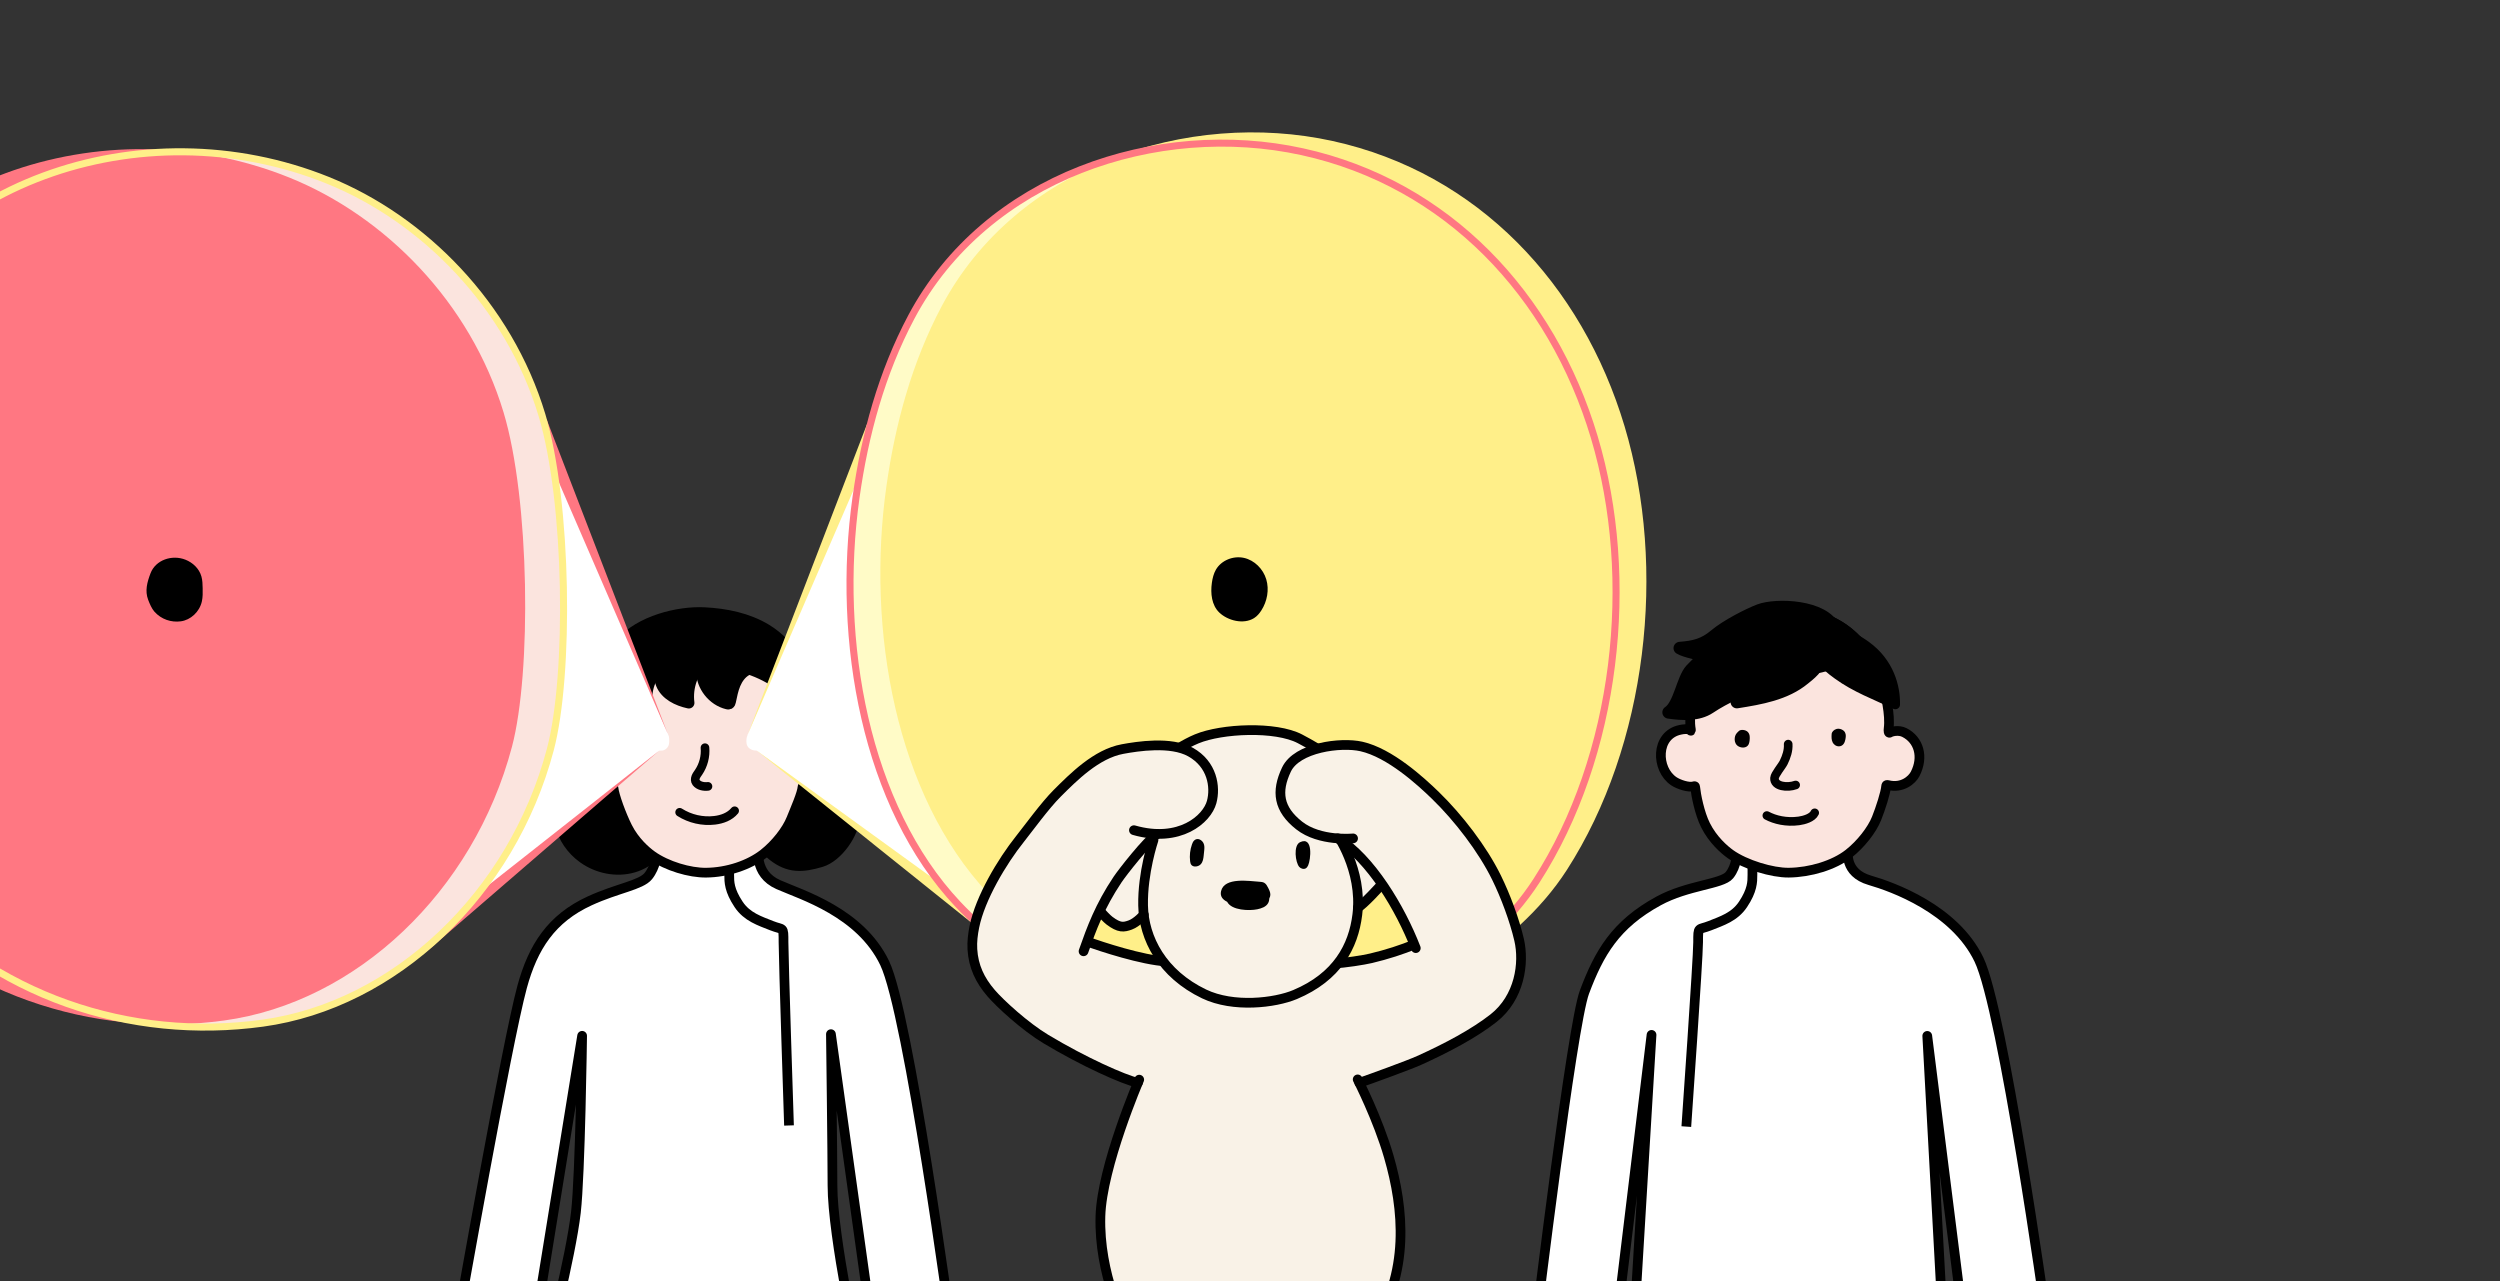
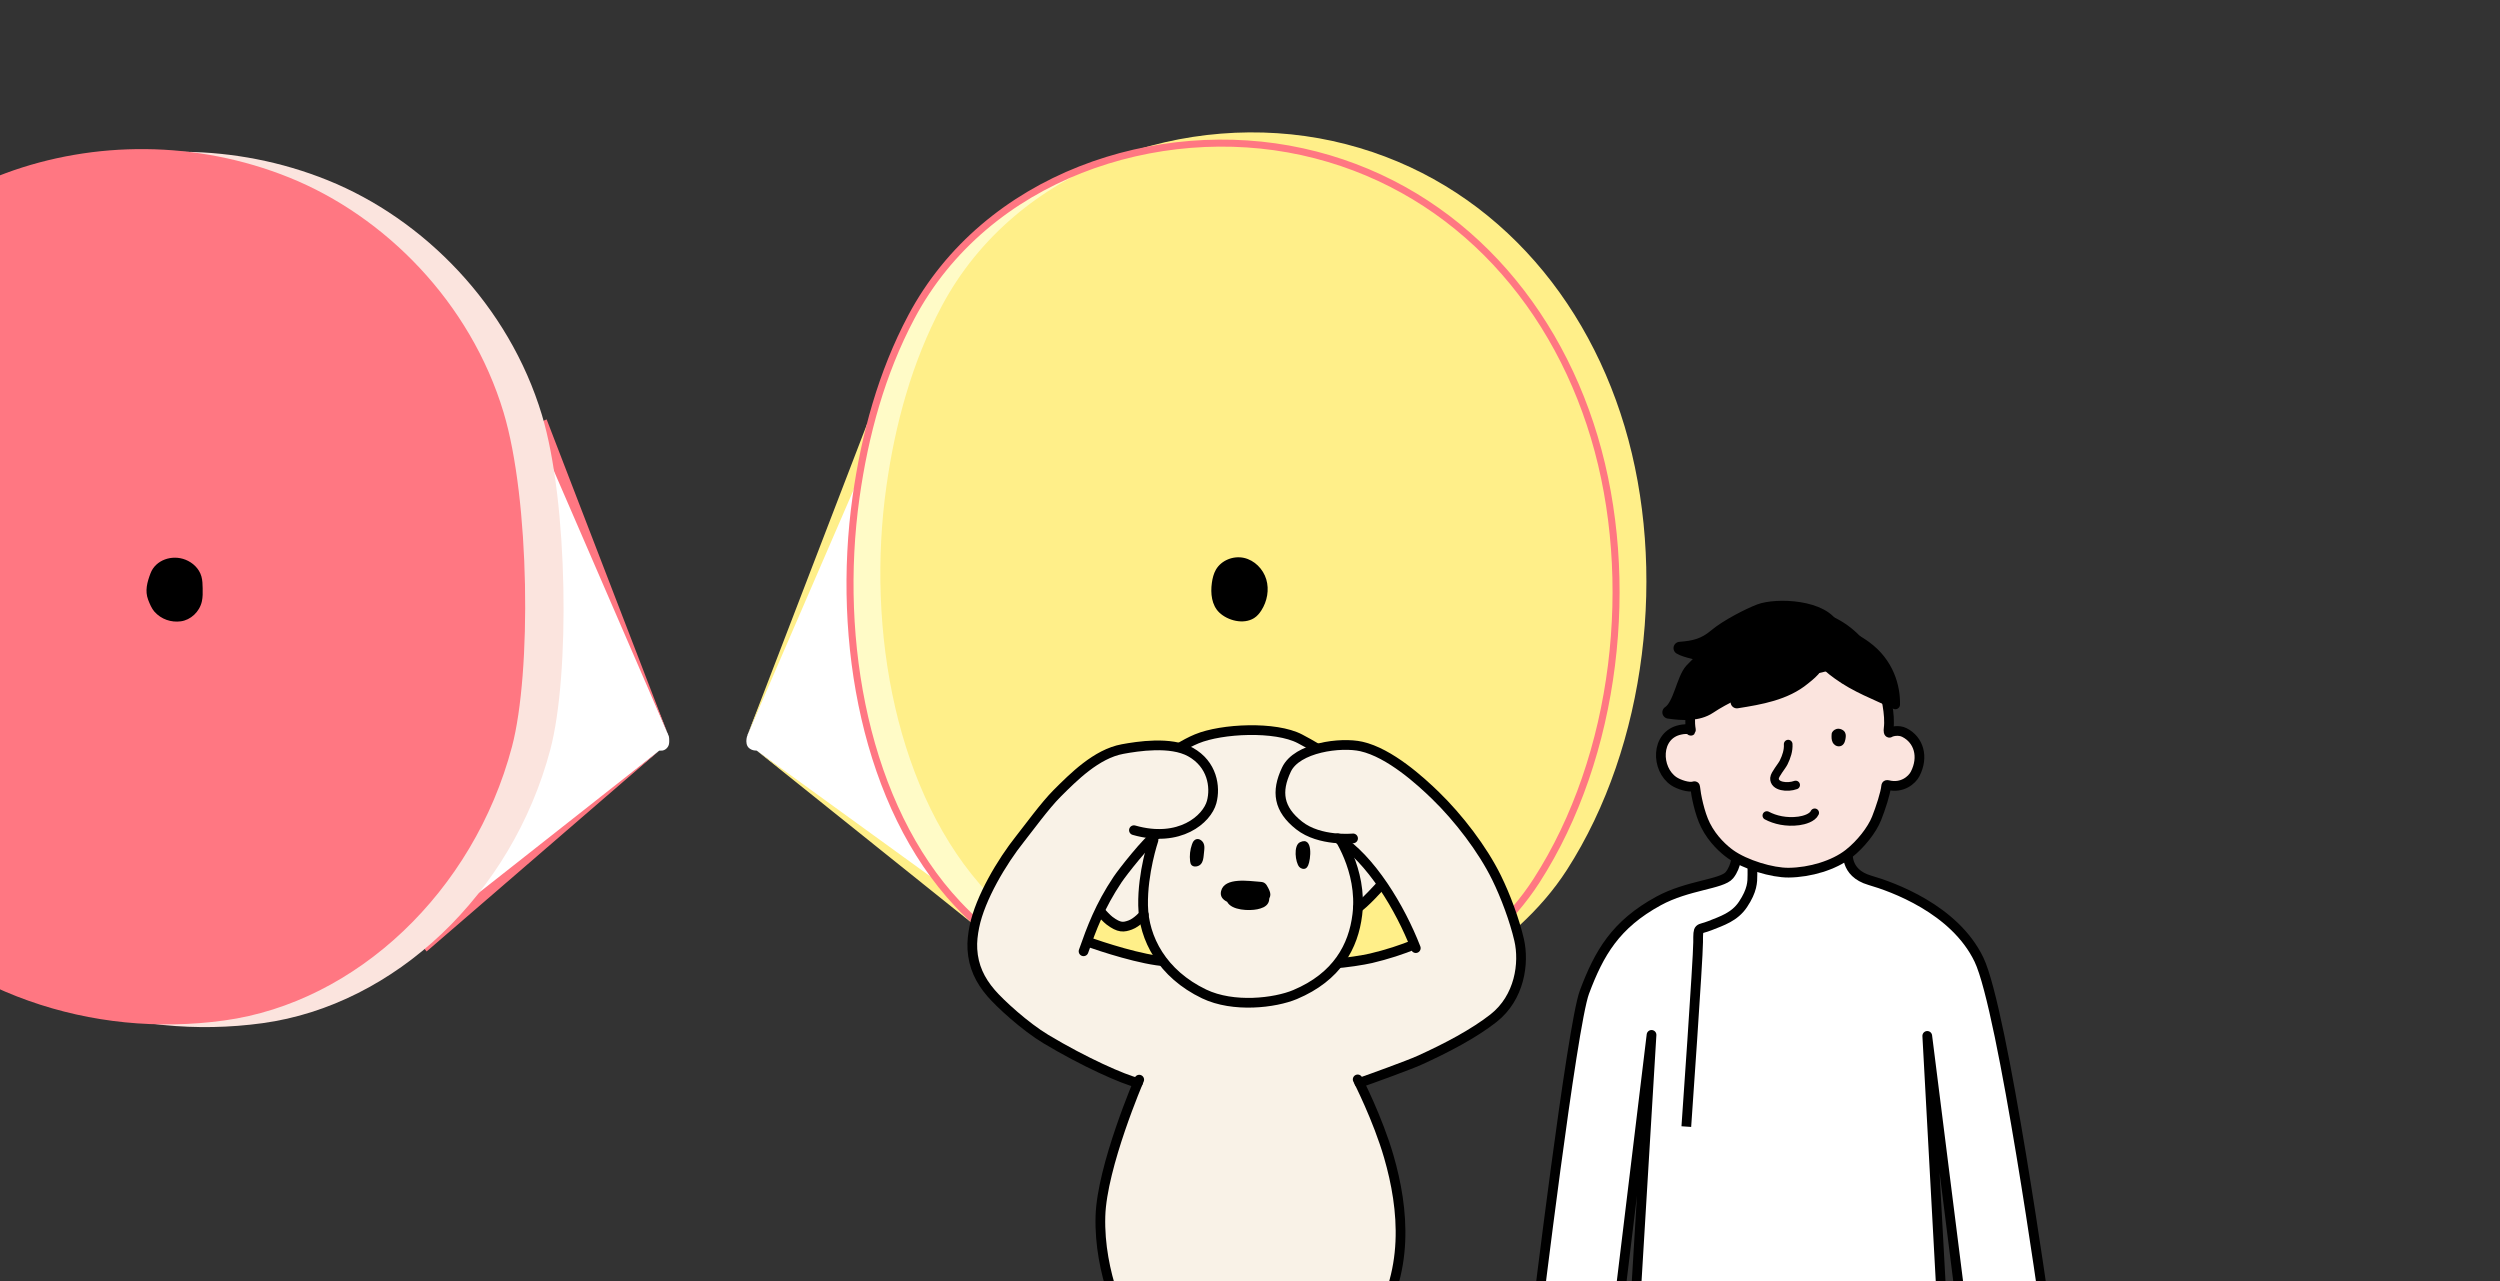
<svg xmlns="http://www.w3.org/2000/svg" width="375" height="192.196" version="1.1" viewBox="0 0 375 192.196">
  <rect x="0" y="0" width="375" height="192.196" fill="#333333" stroke="none" />
  <defs>
    <clipPath id="clippath">
-       <rect x="63.158" y="85.432" width="85.959" height="106.764" fill="none" />
-     </clipPath>
+       </clipPath>
    <clipPath id="clippath-1">
      <rect width="259.8" height="166.766" fill="none" />
    </clipPath>
    <clipPath id="clippath-2">
      <rect x="225.306" y="85.432" width="85.959" height="106.764" fill="none" />
    </clipPath>
    <clipPath id="clippath-3">
      <rect x="141.962" y="102.616" width="91.077" height="89.58" fill="none" />
    </clipPath>
  </defs>
  <g>
    <g id="_レイヤー_2" data-name="レイヤー_2">
      <g>
        <g clip-path="url(#clippath)">
          <g>
            <path d="M104.853,211.683c.207-1.857-.103-5.767,1.032-5.767,1.134,0,1.545,1.667,1.65,4.322.123,3.098.358,11.061.584,19.666h16.889c.063-4.0.115-6.847.115-6.847v-24.294l-38.577.326.195,20.173s.073,4.666.154,10.641h17.115c.234-7.986.514-15.26.844-18.222Z" fill="#fff" />
            <path d="M125.008,229.905c.063-4.0.115-6.847.115-6.847v-24.294l-38.577.326.195,20.173s.073,4.666.154,10.641" fill="none" stroke="#000" stroke-linecap="round" stroke-linejoin="round" stroke-width="1.458" />
            <path d="M104.009,229.905c.234-7.986.514-15.26.844-18.222.207-1.857-.103-5.767,1.032-5.767,1.134,0,1.545,1.667,1.65,4.322.123,3.098.358,11.061.584,19.666" fill="none" stroke="#000" stroke-linecap="round" stroke-linejoin="round" stroke-width="1.458" />
            <path d="M105.884,205.916c-1.135,0-.825,3.91-1.032,5.767-.329,2.962-.61,10.236-.844,18.222h4.109c-.226-8.605-.461-16.569-.584-19.666-.105-2.655-.516-4.322-1.65-4.322Z" fill="none" />
            <path d="M71.235,193.377c-.262,1.634-.332,4.356-1.293,5.175-2.452,2.088-5.263,5.039-8.121,7.472-.294.25.263,1.253.77,1.24.287-.007.966-.153,1.24-.238.414-.128,1.079-.378,1.482-.613.428-.251,1.362-.814,1.74-1.091.579-.424,1.137-.414,1.261-.277.472.522.121.949-.175,1.587-1.157,2.489-2.314,4.978-3.472,7.466-.168.361-.34.757-.249,1.144.162.689.892.689,1.533.39.641-.3,1.042-.94,1.407-1.546.867-1.441,1.554-2.919,2.437-4.35.116-.188.233-.381.402-.524.169-.143.402-.229.615-.167.257.076.413.351.433.617s-.068.528-.158.78c-.624,1.747-1.21,3.992-1.855,5.732-.199.538-.378,1.124-.226,1.677.153.553.774,1.01,1.301.782.34-.147.523-.51.679-.845.655-1.406,1.27-3.179,1.851-4.618.234-.579.437-1.23.602-1.728.196-.593.462-1.706.732-1.651.246.05.222.301.263.549.071.426.008.874.034,1.294.047.749-.033,1.524-.011,2.202.03.914.071,1.687.155,2.598.041.447.098.984.298,1.385s.66.718,1.089.587c.246-.075.434-.282.557-.508.272-.501.249-1.099.278-1.669.066-1.297.084-4.261.08-5.405-.001-.28.014-.675.284-.817.163-.086.248-.041.404.057.156.098.396,1.308.535,1.755.115.371.656,3.05.808,3.407.151.358.391.697.741.866.349.169,1.068.038,1.15-.454.07-.417-.324-3.081-.419-3.493-.608-2.628-1.056-5.583-1.449-8.845-.195-1.615-.223-6.494.154-7.85l-7.885-2.072Z" fill="#fbe4de" stroke="#000" stroke-linecap="round" stroke-linejoin="round" stroke-width="1.458" />
            <path d="M139.949,193.534c.226,1.639.235,4.362,1.179,5.202,2.405,2.141,5.151,5.153,7.954,7.649.288.257-.29,1.247-.797,1.223-.286-.013-.962-.174-1.234-.265-.411-.137-1.071-.401-1.468-.646-.423-.26-1.344-.844-1.716-1.129-.57-.437-1.127-.439-1.254-.305-.483.511-.142.946.141,1.59,1.102,2.514,2.204,5.027,3.306,7.541.16.365.323.764.223,1.149-.177.685-.906.67-1.541.356-.635-.314-1.021-.963-1.373-1.577-.835-1.46-1.489-2.953-2.341-4.403-.112-.191-.225-.386-.39-.533-.166-.147-.397-.238-.611-.18-.258.07-.421.341-.447.608s.057.53.141.783c.586,1.761,1.122,4.018,1.728,5.771.187.542.353,1.132.189,1.681s-.796.993-1.318.753c-.336-.154-.511-.521-.66-.86-.624-1.42-1.2-3.207-1.749-4.658-.221-.584-.41-1.24-.563-1.741-.183-.597-.425-1.716-.696-1.667-.247.044-.229.296-.275.543-.08.424-.027.874-.062,1.292-.063.747-.001,1.524-.038,2.202-.051.913-.108,1.685-.212,2.594-.051.446-.12.982-.329,1.378s-.675.704-1.101.563c-.245-.081-.427-.291-.545-.521-.261-.507-.225-1.104-.241-1.674-.037-1.298.009-4.262.04-5.406.007-.28.001-.675-.266-.823-.161-.089-.247-.047-.405.048s-.424,1.299-.573,1.743c-.123.368-.724,3.035-.882,3.389-.159.354-.406.688-.759.849s-1.069.015-1.14-.479c-.06-.419.391-3.073.496-3.483.666-2.614,1.178-5.559,1.643-8.811.23-1.61.366-6.487.019-7.851l7.929-1.898Z" fill="#fbe4de" stroke="#000" stroke-linecap="round" stroke-linejoin="round" stroke-width="1.458" />
            <path d="M85.54,117.625c-1.332,1.599-1.807,3.836-1.382,5.873s1.703,3.855,3.391,5.071c2.112,1.521,4.916,2.106,7.415,1.38,2.499-.727,4.6-2.813,5.174-5.351.228-1.008.224-2.053.183-3.086-.032-.806-.088-1.626-.383-2.377-.215-.546-.55-1.039-.935-1.482-3.022-3.474-10.43-3.669-13.464-.029Z" stroke="#000" stroke-linecap="round" stroke-linejoin="round" stroke-width="1.893" />
            <path d="M128.044,122.362c0,2.506-2.515,6.045-4.917,6.76-2.803.835-4.772.928-7.076-.874-2.304-1.802-3.578-4.897-3.037-7.772,1.749-9.291,15.03-8.869,15.03,1.886Z" stroke="#000" stroke-linecap="round" stroke-linejoin="round" stroke-width="1.893" />
            <path d="M85.28,193.012c-1.169,4.974-2.112,9.317-2.217,10.783-.151,2.109.136,1.205,1.794,1.055,6.079-.553,27.874-.753,27.874-.753l14.765-1.003-2.196-10.081h-40.02Z" />
            <path d="M82.008,202.439l46.837,1.252s-3.972-18.17-3.972-25.867c0-4.568-.233-22.701-.233-22.701l6.227,44.595,11.765-.649s-6.316-47.077-9.932-54.61c-3.655-7.616-12.467-10.221-15.952-11.767-3.731-1.655-2.927-5.415-2.927-5.415,0,0-2.185,3.046-7.948,3.046-4.984,0-7.342-2.227-7.342-2.227,0,0-.178,1.942-1.286,3.315-1.109,1.374-4.627,1.809-8.775,3.711-5.752,2.639-8.511,6.899-10.15,12.908-2.297,8.422-9.508,49.296-9.508,49.296l11.388,1.969,7.12-43.924s-.271,20.742-.935,26.497c-.783,6.784-4.378,20.572-4.378,20.572Z" fill="#fff" stroke="#000" stroke-linecap="round" stroke-linejoin="round" stroke-width="1.458" />
            <path d="M118.35,168.821s-.823-25.01-.823-27.488c0-2.48,0-1.771-1.771-2.48-1.771-.708-3.7-1.3-4.958-3.187-1.416-2.124-1.416-3.371-1.416-4.433,0-1.062,0-1.738,0-1.738" fill="none" stroke="#000" stroke-linejoin="round" stroke-width="1.458" />
            <path d="M114.533,128.076c1.828-1.433,3.481-3.564,4.156-5.252.593-1.482,1.62-3.792,1.694-4.802.011-.157.123-.166.282-.126,2.09.522,3.551-.75,4.017-1.652,1.307-2.53.549-5.067-1.582-6.148-.877-.445-1.92-.164-2.147,0-.227.164-.247-.273-.203-.6.275-2.047-.466-5.16-.892-6.461-2.079-6.351-6.65-11.195-15.14-10.774-2.446.122-4.258.725-6.863,2.246-3.333,1.945-5.586,6.519-6.426,11.805-.151.951-.247,2.223-.042,3.383.027.151,0,.165-.078.09-.328-.315-1.065-.19-1.511-.097-3.697.774-3.623,5.853-.939,7.642.705.47,2.223.988,2.965.741.135-.045.183-.013.196.122.115,1.155,1.192,4.069,2.081,5.843,1.084,2.17,2.783,3.64,3.706,4.299,2.219,1.585,5.661,2.591,8.099,2.566,3.195-.033,6.459-1.126,8.627-2.825Z" fill="#fbe4de" stroke="#000" stroke-linecap="round" stroke-linejoin="round" stroke-width="1.458" />
            <path d="M105.746,112.153c.114,1.29-.229,2.615-.955,3.687-.159.234-.337.461-.437.726s-.107.586.064.811c.386.51,1.139.655,1.778.58" fill="none" stroke="#000" stroke-linecap="round" stroke-linejoin="round" stroke-width="1.296" />
            <path d="M97.897,110.371c-.142.374-.24.732-.098,1.106.061.162.149.366.258.49.286.325.704.46,1.105.405s.776-.387.875-.833c.039-.177.036-.362.032-.544-.003-.166-.007-.335-.052-.493-.095-.336-.366-.576-.658-.694-.564-.227-1.251.005-1.462.563Z" />
            <path d="M112.439,112.007c-.32-.305-.371-.8-.309-1.238.027-.19.072-.381.168-.548.225-.391.726-.589,1.167-.492s.802.462.932.895.038.917-.206,1.297c-.08.124-.178.24-.303.319-.438.274-1.093.106-1.448-.233Z" />
            <path d="M101.946,121.844c1.561.991,3.445,1.42,5.262,1.2,1.115-.135,2.256-.546,2.989-1.43" fill="none" stroke="#000" stroke-linecap="round" stroke-linejoin="round" stroke-width="1.296" />
            <path d="M90.802,104.458c2.124-1.528,4.686-2.3,7.165-3.036,3.573-1.061,7.251-2.133,10.963-1.802,3.643.324,7.098,2.021,9.802,4.484,1.004.915,1.945,1.992,2.273,3.31.222-.555.263-1.165.262-1.762-.013-4.485-2.499-8.885-6.334-11.211-2.77-1.68-6.058-2.347-9.294-2.508-3.894-.194-9.641,1.227-12.47,4.532-.967,1.13-1.876,2.308-2.495,3.656-.282.614-.522,1.246-.73,1.888l.858,2.449Z" stroke="#000" stroke-linecap="round" stroke-linejoin="round" stroke-width="1.683" />
            <path d="M89.57,99.561c-.449.752-.781,1.835-.755,2.71.009.316.044.633.141.933.18.553.565,1.019.998,1.407.522.469.792.819,1.442,1.084-.09-2.235.805-4.491,2.401-6.058.101-.099.211-.208.225-.349.009-.094-.028-.186-.076-.267-.244-.413-.759-.585-1.238-.615-1.401-.087-2.514.112-3.138,1.155Z" stroke="#000" stroke-linecap="round" stroke-linejoin="round" stroke-width="1.683" />
            <path d="M92.95,99.668c-.58,1.273-.381,2.85.449,3.976.83,1.126,2.243,1.779,3.641,1.742-.244-2.208.737-4.512,2.498-5.867.257-.198.557-.427.562-.751.003-.16-.072-.313-.17-.439-.41-.532-1.154-.643-1.822-.713-2.037-.215-4.167-.072-5.158,2.052Z" stroke="#000" stroke-linecap="round" stroke-linejoin="round" stroke-width="1.683" />
            <path d="M100.86,97.856c-.6.183-1.208.476-1.538,1.01-.219.355-.291.78-.337,1.195-.094.851-.094,1.738.223,2.533.643,1.613,2.418,2.473,4.116,2.839-.313-2.341.568-4.811,2.291-6.426.131-.123.28-.277.246-.454-.018-.093-.085-.169-.153-.235-1.202-1.185-3.374-.913-4.849-.462Z" stroke="#000" stroke-linecap="round" stroke-linejoin="round" stroke-width="1.683" />
            <path d="M107.539,97.774c-.769.198-1.511.629-1.911,1.315-.275.471-.371,1.028-.372,1.574-.007,2.241,1.673,4.378,3.853,4.899.079.019.165.036.24.005.124-.05.168-.2.195-.331.188-.893.359-1.798.713-2.64.355-.841.916-1.627,1.713-2.073.141-.079.294-.152.386-.284.168-.242.065-.579-.088-.831-.979-1.612-3.024-2.072-4.73-1.633Z" stroke="#000" stroke-linecap="round" stroke-linejoin="round" stroke-width="1.683" />
          </g>
        </g>
        <g clip-path="url(#clippath-1)">
          <g>
            <g>
              <g>
                <polygon points="63.334 141.922 98.897 112.586 100.179 110.102 81.039 63.301 63.334 141.922" fill="#fff" />
                <path d="M97.862,110.269c-.165.434-.279.85-.114,1.283.071.187.172.425.299.569.332.377.816.534,1.282.47s.901-.449,1.016-.966c.045-.205.042-.42.037-.632-.004-.193-.008-.389-.06-.572-.11-.389-.424-.669-.763-.805-.654-.264-1.452.005-1.697.653Z" fill="#fff" />
              </g>
              <g>
                <polygon points="62.675 141.125 98.897 112.586 63.992 142.72 62.675 141.125 62.675 141.125" fill="#ff7782" />
                <polygon points="100.179 110.102 80.081 63.692 81.996 62.909 100.179 110.102 100.179 110.102" fill="#ff7782" />
              </g>
              <path d="M-22.964,54.789c-6.989,18.429-8.793,33.917-5.335,52.716,1.541,8.377,7.819,19.863,13.217,25.99,14.114,16.018,34.689,22.701,54.481,19.979,19.792-2.721,37.388-19.288,43.155-41.062,2.938-11.091,2.69-37.065-1.268-50.176-4.969-16.46-17.732-29.392-32.133-35.201-27.795-11.213-61.681.233-72.118,27.754Z" fill="#fbe4de" />
              <path d="M-28.722,54.386c-6.989,18.429-8.793,33.917-5.335,52.716,1.541,8.377,7.819,19.863,13.217,25.99,14.114,16.018,34.689,22.701,54.481,19.979,19.792-2.721,37.388-19.288,43.155-41.062,2.938-11.091,2.69-37.065-1.268-50.176-4.969-16.46-17.732-29.392-32.133-35.201-27.795-11.213-61.681.233-72.118,27.754Z" fill="#ff7782" />
-               <path d="M-22.964,54.789c-6.989,18.429-8.793,33.917-5.335,52.716,1.541,8.377,7.819,19.863,13.217,25.99,14.114,16.018,34.689,22.701,54.481,19.979,19.792-2.721,37.388-19.288,43.155-41.062,2.938-11.091,2.69-37.065-1.268-50.176-4.969-16.46-17.732-29.392-32.133-35.201-27.795-11.213-61.681.233-72.118,27.754Z" fill="none" stroke="#ffef89" stroke-linecap="round" stroke-linejoin="round" stroke-width="1.055" />
            </g>
            <g>
              <g>
                <path d="M112.318,112.175c-.352-.336-.408-.88-.34-1.362.029-.209.08-.419.185-.603.248-.431.798-.648,1.284-.541s.882.508,1.025.984.042,1.009-.226,1.427c-.088.137-.195.265-.333.351-.482.301-1.203.117-1.593-.256Z" fill="#fff" />
                <polygon points="131.027 63.965 112.136 110.229 113.493 112.58 147.42 138.445 131.027 63.965" fill="#fff" />
              </g>
              <polygon points="146.793 139.267 113.493 112.58 148.047 137.622 146.793 139.267 146.793 139.267" fill="#ffef89" />
              <polygon points="112.136 110.229 130.069 63.574 131.984 64.356 112.136 110.229 112.136 110.229" fill="#ffef89" />
              <path d="M143.666,135.615c-13.797-14.671-18.3-39.457-15.259-61.041,1.323-9.388,3.846-18.649,8.292-27.023,11.192-21.08,36.904-29.569,58.654-24.79,21.75,4.779,37.399,21.461,43.785,42.795,6.386,21.334,3.389,47.814-8.658,66.543-3.943,6.13-9.738,11.132-15.918,14.996-21.6,13.507-53.808,6.69-70.896-11.481Z" fill="#fff" />
              <path d="M143.666,135.615c-13.797-14.671-18.3-39.457-15.259-61.041,1.323-9.388,3.846-18.649,8.292-27.023,11.192-21.08,36.904-29.569,58.654-24.79,21.75,4.779,37.399,21.461,43.785,42.795,6.386,21.334,3.389,47.814-8.658,66.543-3.943,6.13-9.738,11.132-15.918,14.996-21.6,13.507-53.808,6.69-70.896-11.481Z" fill="#fffbc7" />
              <path d="M148.216,134.006c-13.797-14.671-18.3-39.457-15.259-61.041,1.323-9.388,3.846-18.649,8.292-27.023,11.192-21.08,36.904-29.569,58.654-24.79,21.75,4.779,37.399,21.461,43.785,42.795,6.386,21.334,3.389,47.814-8.658,66.543-3.943,6.13-9.738,11.132-15.918,14.996-21.6,13.507-53.808,6.69-70.896-11.481Z" fill="#ffef89" />
              <path d="M143.666,135.615c-13.797-14.671-18.3-39.457-15.259-61.041,1.323-9.388,3.846-18.649,8.292-27.023,11.192-21.08,36.904-29.569,58.654-24.79,21.75,4.779,37.399,21.461,43.785,42.795,6.386,21.334,3.389,47.814-8.658,66.543-3.943,6.13-9.738,11.132-15.918,14.996-21.6,13.507-53.808,6.69-70.896-11.481Z" fill="none" stroke="#ff7782" stroke-linecap="round" stroke-linejoin="round" stroke-width="1.055" />
            </g>
            <g>
              <path d="M22.579,85.993c-.51,1.345-.865,2.636-.354,3.981.221.581.535,1.318.929,1.765,1.03,1.169,2.533,1.657,3.978,1.459,1.445-.199,2.795-1.392,3.151-2.998.141-.637.13-1.303.116-1.96-.012-.598-.026-1.205-.187-1.774-.343-1.208-1.316-2.075-2.367-2.499-2.029-.819-4.503.017-5.265,2.026Z" />
              <path d="M182.894,91.881c-1.151-1.099-1.336-2.881-1.114-4.456.097-.685.26-1.373.605-1.973.811-1.409,2.612-2.12,4.2-1.771,1.588.349,2.888,1.664,3.354,3.221.466,1.558.139,3.302-.741,4.669-.288.448-.639.866-1.091,1.148-1.577.986-3.936.382-5.214-.838Z" />
            </g>
          </g>
        </g>
        <g clip-path="url(#clippath-2)">
          <g>
            <path d="M267.399,211.68c.207-1.857-.103-5.767,1.032-5.767,1.134,0,1.545,1.667,1.65,4.322.126,3.165.271,11.147.39,19.67h17.549c-0-4.002-0-6.85-0-6.85v-24.294l-39.832-1.199.852,21.699s.073,4.668.154,10.644h17.616c.095-7.988.259-15.263.589-18.225Z" fill="#fff" />
            <path d="M266.811,229.905c.095-7.988.259-15.263.589-18.225.207-1.857-.103-5.767,1.032-5.767,1.134,0,1.545,1.667,1.65,4.322.126,3.165.271,11.147.39,19.67" fill="none" stroke="#000" stroke-linecap="round" stroke-linejoin="round" stroke-width="1.458" />
            <path d="M288.021,229.905c-0-4.002-0-6.85-0-6.85v-24.294l-39.832-1.199.852,21.699s.073,4.668.154,10.644" fill="none" stroke="#000" stroke-linecap="round" stroke-linejoin="round" stroke-width="1.458" />
-             <path d="M268.431,205.913c-1.135,0-.825,3.91-1.032,5.767-.329,2.962-.493,10.238-.589,18.225h3.661c-.119-8.523-.264-16.505-.39-19.67-.105-2.655-.516-4.322-1.65-4.322Z" fill="none" />
            <path d="M303.717,191.373c-.128,2.395.143,3.971.818,5.328.951,1.912,1.86,2.832,3.298,4.31,1.064,1.094,1.743,2.044,2.426,2.708,1.432,1.387,2.798,2.388,2.974,3.271.177.884-.419,1.25-1.453,1.237-.758-.009-1.605-.586-2.166-1.073-.882-.765-1.777-1.905-2.115-2.197-.507-.436-1.016-.471-1.291-.294-.566.363-.494,1.012-.346,1.547.149.535,1.218,3.124,1.762,4.444.332.802.786,1.868,1.374,2.956.339.627.828,1.615.907,2.36.136,1.287-1.119,1.345-1.443,1.148-.664-.401-1.325-1.707-1.545-2.164-.3-.626-.596-1.226-.836-1.708-.24-.482-1.429-3.265-1.723-3.718-.222-.341-.35-.438-.568-.41-.285.036-.38.146-.423.308-.102.379.002.763.106,1.26.197.942.415,2.034.536,2.609.183.878.435,2.103.556,2.727.103.539.407,1.702.266,2.481-.165.912-1.55,1.153-1.859.284-.231-.649-.417-1.435-.531-2.204-.147-.997-.454-2.434-.739-3.446-.337-1.202-.649-2.325-.844-2.841-.179-.471-.402-.268-.475.223-.054.36-.148,2.49-.178,3.209-.038.911-.131,1.472-.179,1.973-.075.777-.275,1.727-.753,2.057-.209.143-.652.342-.97-.05-.384-.474-.361-1.252-.347-2.042.017-.857.195-5.268.11-5.558-.102-.35-.366-.411-.497-.34-.303.164-.398.52-.516.959-.279,1.038-.486,1.598-.627,2.104-.277.996-.718,2.116-1.062,2.737-.52.94-1.696.494-1.605-.482.058-.614.152-1.042.363-1.706.169-.527.266-.944.469-1.777.254-1.043.556-2.205.615-2.694.024-.189.783-3.997.986-5.608.246-1.949.206-4.609.143-5.774-.211-3.933-.336-5.157-.336-5.157l7.716-.999Z" fill="#fbe4de" stroke="#000" stroke-linecap="round" stroke-linejoin="round" stroke-width="1.458" />
            <path d="M233.405,191.639c.21,2.389-.007,3.974-.635,5.353-.885,1.944-1.762,2.894-3.148,4.421-1.026,1.13-1.672,2.103-2.332,2.789-1.383,1.436-2.715,2.483-2.861,3.371-.146.89.462,1.235,1.495,1.186.757-.035,1.584-.641,2.128-1.147.855-.795,1.71-1.965,2.039-2.268.492-.453.999-.505,1.28-.338.578.344.528.994.399,1.534-.131.54-1.111,3.164-1.609,4.502-.304.813-.721,1.893-1.272,3.002-.317.639-.772,1.643-.825,2.39-.092,1.291,1.164,1.305,1.482,1.098.65-.424,1.266-1.752,1.47-2.216.279-.636.554-1.246.777-1.736.224-.49,1.316-3.312,1.595-3.775.21-.349.335-.449.554-.429.286.026.385.133.433.293.115.376.024.763-.063,1.263-.164.948-.345,2.047-.446,2.626-.153.883-.362,2.116-.462,2.744-.084.542-.349,1.715-.181,2.489.196.906,1.589,1.099,1.868.22.208-.656.368-1.449.455-2.221.112-1.001.37-2.448.62-3.469.296-1.212.569-2.346.746-2.868.163-.477.393-.282.482.207.066.358.234,2.483.288,3.201.07.909.181,1.466.247,1.966.102.774.334,1.716.823,2.03.213.136.663.32.967-.083.367-.487.318-1.263.277-2.052-.046-.856-.376-5.258-.301-5.551.09-.353.351-.423.485-.356.309.154.415.506.549.94.315,1.028.54,1.581.698,2.082.311.986.79,2.091,1.156,2.699.552.921,1.712.436,1.587-.537-.079-.612-.188-1.036-.422-1.692-.187-.521-.299-.935-.529-1.76-.29-1.034-.631-2.185-.707-2.671-.03-.188-.92-3.968-1.178-5.571-.313-1.94-.364-4.599-.341-5.766.076-3.938.159-5.166.159-5.166l-7.746-.734Z" fill="#fbe4de" stroke="#000" stroke-linecap="round" stroke-linejoin="round" stroke-width="1.458" />
            <path d="M290.418,192.033c.504,5.605.708,11.005.708,11.005l-15.52,1.055s-21.795.201-27.874.753c-1.657.151-1.944,1.055-1.794-1.055.116-1.622.352-6.885.595-12.651l43.885.893Z" />
            <path d="M260.538,127.957s3.228,2.361,8.211,2.361c5.763,0,8.475-2.7,8.475-2.7,0,0-.664,3.293,3.256,4.428,3.337.965,12.713,4.29,16.369,11.906,3.616,7.534,9.957,52.93,9.957,52.93l-12.187,2.399-5.53-43.898,2.631,48.304-46.837-1.251,2.847-47.205-5.23,43.193-12.066-.278s5.362-44.343,7.23-49.324c2.212-5.9,4.674-10.156,11.113-13.675,4.364-2.385,9.529-2.501,10.638-3.874,1.108-1.373,1.122-3.315,1.122-3.315Z" fill="#fff" stroke="#000" stroke-linecap="round" stroke-linejoin="round" stroke-width="1.458" />
            <path d="M252.948,168.99s1.77-25.183,1.77-27.661c0-2.48,0-1.771,1.771-2.48,1.771-.708,3.7-1.3,4.958-3.187,1.416-2.124,1.416-3.371,1.416-4.433v-1.738" fill="none" stroke="#000" stroke-linejoin="round" stroke-width="1.458" />
            <path d="M277.286,128.072c1.847-1.447,3.516-3.6,4.198-5.305.599-1.497,1.367-3.856,1.442-4.876.012-.158.124-.168.285-.128,2.111.527,3.587-.758,4.057-1.669,1.321-2.556.554-5.118-1.598-6.21-.886-.449-1.94-.165-2.169,0-.23.165-.249-.276-.205-.606.278-2.068-.47-5.212-.901-6.526-2.1-6.415-6.718-11.308-15.293-10.883-2.471.123-4.301.732-6.933,2.268-3.367,1.965-5.642,6.585-6.49,11.925-.153.961-.249,2.246-.043,3.417.027.152,0,.167-.079.091-.331-.318-1.075-.192-1.526-.098-3.735.782-3.659,5.912-.948,7.719.712.475,2.246.998,2.994.749.136-.045.185-.013.198.123.116,1.167.652,3.924,1.549,5.716,1.095,2.192,2.812,3.676,3.743,4.342,2.242,1.601,6.271,2.804,8.734,2.778,3.227-.033,6.794-1.112,8.983-2.828Z" fill="#fbe4de" stroke="#000" stroke-linecap="round" stroke-linejoin="round" stroke-width="1.458" />
            <path d="M269.348,117.75c-1.222.453-3.257.242-3.171-1.036.038-.561,1.095-1.776,1.37-2.34.423-.867.739-1.792.681-2.755" fill="none" stroke="#000" stroke-linecap="round" stroke-linejoin="round" stroke-width="1.296" />
            <path d="M265.027,122.333c1.214.649,2.918,1.058,4.806.803.793-.108,2.023-.46,2.371-1.213" fill="none" stroke="#000" stroke-linecap="round" stroke-linejoin="round" stroke-width="1.296" />
-             <path d="M260.756,109.722c.285-.371,1.091-.273,1.419.077.328.35.312.817.268,1.246-.037.361-.119.769-.509.976-.423.225-1.05.087-1.373-.22s-.393-.728-.348-1.119c.044-.382.211-.67.543-.959Z" />
            <path d="M275.486,109.342c.497-.129,1.055.147,1.253.497s.133.744.06,1.117c-.083.428-.321.961-.923.994-.451.025-.815-.272-.97-.575-.207-.404-.187-.848-.158-1.278.021-.313.328-.637.737-.755Z" />
            <g>
-               <path d="M280.321,98.278c-2.023-3.173-5.034-5.497-9.323-6.207v4.032l9.323,2.175Z" stroke="#000" stroke-linecap="round" stroke-linejoin="round" stroke-width="1.458" />
              <path d="M270.377,98.549c-2.446.884-5.281,1.139-7.85.733-1.906-.303-8.892-1.06-10.553-2.064,2.163-.162,3.635-.519,5.301-1.928,1.668-1.411,4.996-3.114,6.627-3.735,2.53-.964,9.759-.723,11.209,2.708,0,0-3.834,3.96-4.733,4.285Z" stroke="#000" stroke-linecap="round" stroke-linejoin="round" stroke-width="1.893" />
              <path d="M266.434,94.454c-2.886.057-8.436,1.319-12.773,6.018-1.256,1.361-1.728,5.325-3.363,6.378,2.073.298,4.417.429,6.145-.723,4.699-3.132,11.194-4.932,17.234-6.338,1.327-.309,2.739-2.93,1.443-4.103-.841-.762-4.378-1.226-4.941-.393,0,0-2.071-.873-3.745-.838Z" stroke="#000" stroke-linecap="round" stroke-linejoin="round" stroke-width="1.893" />
              <path d="M271.336,96.543c1.101.086,2.082-1.199,3.65-1.373,2.169-.241,3.951.971,4.94,1.687,3.494,2.53,4.434,6.2,4.374,8.828-2.975-1.413-5.994-2.517-8.669-4.468-1.097-.8-2.019-1.513-2.693-2.604-.424-.686-.41-1.338-1.01-1.963l-.591-.106Z" stroke="#000" stroke-linecap="round" stroke-linejoin="round" stroke-width="1.403" />
              <path d="M270.598,101.803c-2.772,2.295-6.513,2.939-10.067,3.503,1.03-.957,2.059-1.913,3.089-2.87.894-.831,1.797-1.668,2.841-2.301,1.696-1.028,3.739-1.472,5.709-1.239.089.011.183.025.249.088.843.816-1.298,2.387-1.821,2.82Z" stroke="#000" stroke-linecap="round" stroke-linejoin="round" stroke-width="1.893" />
            </g>
          </g>
        </g>
        <g clip-path="url(#clippath-3)">
          <g>
            <path d="M169.9,229.457c.374-11.226.761-23.683.716-24.461-.092-1.576.074-2.57-.959-4.435-1.033-1.865-4.84-9.463-4.592-18.117.19-6.637,4.617-17.616,5.619-20.021-2.15-.489-8.05-3.114-13.786-6.556-3.143-1.885-6.883-5.324-8.232-6.896l14.388-7.737c2.175.759,8.212,2.781,11.982,2.999l24.802.328c2.078-.137,4.644-.546,5.818-.82,2.194-.51,4.889-1.366,6.492-2.087l11.887,11.068c-2.88,2.268-6.989,4.459-11.168,6.344-1.547.698-7.293,2.786-8.957,3.357.766,1.558,3.067,6.406,4.418,11.092,2.236,7.75,3.243,17.514-2.642,26.106-.935,1.365-1.443,2.898-1.429,3.65.015.864.443,13.932.851,26.186h-15.288c-.308-11.951-.553-23.014-.553-23.014-1.134.051-2.313-.007-3.439-.133,0,0-.216,11.199-.459,23.147h-15.468Z" fill="#f9f2e7" />
            <path d="M181.338,205.374c2.914.98,8.996,1.815,12.206.09" fill="none" stroke="#000" stroke-linecap="round" stroke-linejoin="round" stroke-width="1.458" />
            <path d="M189.266,206.443s.244,11.063.553,23.014" fill="none" stroke="#000" stroke-linecap="round" stroke-linejoin="round" stroke-width="1.458" />
            <path d="M203.652,161.909s3.036,5.923,4.675,11.606c2.236,7.75,3.243,17.514-2.642,26.106-.935,1.365-1.443,2.898-1.429,3.65.015.864.443,13.932.851,26.186" fill="none" stroke="#000" stroke-linecap="round" stroke-linejoin="round" stroke-width="1.458" />
            <path d="M185.826,206.31s-.216,11.199-.459,23.147" fill="none" stroke="#000" stroke-linecap="round" stroke-linejoin="round" stroke-width="1.458" />
            <path d="M170.883,161.948s-5.605,13.01-5.819,20.496c-.248,8.654,3.559,16.252,4.592,18.117,1.033,1.865.867,2.858.959,4.435.045.778-.341,13.235-.716,24.461" fill="none" stroke="#000" stroke-linecap="round" stroke-linejoin="round" stroke-width="1.458" />
            <path d="M163.053,141.235c2.175.759,8.212,2.781,11.982,2.999" fill="none" stroke="#000" stroke-linecap="round" stroke-linejoin="round" stroke-width="1.458" />
            <path d="M212.147,141.655c-1.603.722-4.298,1.577-6.492,2.087-1.175.273-3.74.682-5.818.82" fill="none" stroke="#000" stroke-linecap="round" stroke-linejoin="round" stroke-width="1.458" />
            <g>
              <path d="M171.562,137.215c.547,4.523,3.369,9.15,9.057,11.876,4.394,2.106,10.621,1.361,13.641.091,6.317-2.655,8.759-7.231,9.338-11.993.043-.355.073-.706.091-1.054,1.564-.869,8.881-9.383,9.43-10.573s.183-1.923-.915-3.204c-1.099-1.282-8.88-7.965-10.07-8.514-1.19-.549-2.472-.091-2.472-.091,0,0-1.007-1.007-4.669-2.93-3.662-1.923-11.718-1.556-15.472,0-3.753,1.556-7.507,5.035-7.507,5.035,0,0-1.007.091-1.923.366-.915.275-10.711,9.155-11.627,9.887-.915.732-.366,1.739-.091,2.38.275.641,6.592,8.514,8.056,9.613,1.465,1.099,2.106,1.007,3.113.641s2.02-1.531,2.02-1.531Z" fill="#f9f2e7" />
              <g>
                <g>
                  <path d="M179.141,126.058c-.174.162-.267.377-.342.59-.289.816-.386,1.684-.283,2.533.025.205.066.42.214.581.333.362,1.046.236,1.381-.125s.397-.856.445-1.32c.023-.225.047-.45.07-.675.042-.401.08-.823-.11-1.189-.242-.469-.882-.851-1.375-.394Z" />
                  <path d="M194.888,130.036c.231.259.665.396.975.218.174-.1.277-.276.359-.448.377-.792.811-4.439-1.22-3.474-1.025.487-.693,3.054-.114,3.703Z" />
                  <path d="M190.553,134.234c.013-.381-.165-.739-.339-1.078-.142-.277-.297-.568-.565-.727-.224-.133-.496-.152-.756-.168-1.454-.09-5.237-.735-5.734,1.412-.178.768.243,1.27.913,1.597.679,1.316,3.343,1.367,4.517,1.123.632-.132,1.317-.361,1.63-.925.123-.223.172-.471.183-.726.083-.159.145-.326.152-.507Z" />
                </g>
                <g>
                  <path d="M203.69,136.136c1.564-.869,8.881-9.383,9.43-10.573s.183-1.923-.915-3.204c-1.099-1.282-8.88-7.965-10.07-8.514-1.19-.549-2.472-.091-2.472-.091,0,0-1.007-1.007-4.669-2.93-3.662-1.923-11.718-1.556-15.472,0-3.753,1.556-7.507,5.035-7.507,5.035,0,0-1.007.091-1.923.366-.915.275-10.711,9.155-11.627,9.887-.915.732-.366,1.739-.091,2.38.275.641,6.592,8.514,8.056,9.613,1.465,1.099,2.106,1.007,3.113.641s2.02-1.531,2.02-1.531" fill="none" stroke="#000" stroke-linecap="round" stroke-linejoin="round" stroke-width="1.458" />
                  <path d="M173.021,126.021s-1.648,4.852-1.556,9.796c.091,4.944,2.878,10.267,9.155,13.275,4.394,2.106,10.621,1.361,13.641.091,6.317-2.655,8.759-7.231,9.338-11.993.824-6.775-3.204-12.268-3.204-12.268" fill="none" stroke="#000" stroke-linecap="round" stroke-linejoin="round" stroke-width="1.458" />
                </g>
              </g>
            </g>
            <path d="M212.866,159.066c4.179-1.885,8.289-4.075,11.168-6.344,3.91-3.08,4.647-8.243,3.828-11.766-.688-2.959-2.033-6.565-3.372-9.292-2.118-4.315-5.722-8.992-9.169-12.342-2.205-2.143-6.85-6.39-11.115-7.351-3.087-.696-9.668.143-11.24,3.469-1.572,3.327-1.193,5.933,1.905,8.38,1.745,1.378,4.091,1.819,5.807,1.942,4.932,3.091,9.339,10.397,11.692,16.457l.496,16.849Z" fill="#f9f2e7" />
            <path d="M156.897,155.868c-3.143-1.885-6.883-5.324-8.232-6.896-1.68-1.958-2.651-3.998-2.807-6.573-.069-1.141.074-2.285.301-3.405.867-4.276,4.14-9.772,6.863-13.18,1.121-1.402,3.73-4.995,5.537-6.798,2.446-2.439,5.902-5.938,9.828-6.658,2.234-.41,7.217-1.2,10.181.447,3.276,1.82,3.796,5.228,3.178,7.505-.566,2.086-3.401,4.89-8.165,4.777-1.553,1.066-5.216,5.752-5.952,6.855-2.661,3.989-3.884,7.301-5.096,10.752l-5.637,13.174Z" fill="#f9f2e7" />
            <path d="M202.96,125.76s-4.991.506-8.089-1.94c-3.098-2.447-3.477-5.053-1.905-8.38,1.572-3.327,8.153-4.165,11.24-3.469,4.265.961,8.911,5.209,11.115,7.351,3.447,3.35,7.051,8.027,9.169,12.342,1.339,2.727,2.683,6.333,3.372,9.292.82,3.524.082,8.686-3.828,11.766-2.88,2.268-6.989,4.459-11.168,6.344-1.547.698-7.293,2.786-8.957,3.357" fill="none" stroke="#000" stroke-linecap="round" stroke-linejoin="round" stroke-width="1.458" />
            <path d="M170.683,162.424c-2.15-.489-8.05-3.114-13.786-6.556-3.143-1.885-6.883-5.324-8.232-6.896-1.68-1.958-2.651-3.998-2.807-6.573-.069-1.141.074-2.285.301-3.405.867-4.276,4.14-9.772,6.863-13.18,1.121-1.402,3.73-4.995,5.537-6.798,2.446-2.439,5.902-5.938,9.828-6.658,2.234-.41,7.217-1.2,10.181.447,3.276,1.82,3.796,5.228,3.178,7.505-.693,2.553-4.787,6.182-11.658,4.219" fill="none" stroke="#000" stroke-linecap="round" stroke-linejoin="round" stroke-width="1.458" />
            <path d="M200.678,125.761c4.932,3.091,9.339,10.398,11.692,16.457" fill="none" stroke="#000" stroke-linecap="round" stroke-linejoin="round" stroke-width="1.458" />
            <path d="M173.581,125.088c-1.553,1.066-5.216,5.751-5.952,6.854-2.661,3.989-3.884,7.301-5.096,10.752" fill="none" stroke="#000" stroke-linecap="round" stroke-linejoin="round" stroke-width="1.458" />
          </g>
        </g>
      </g>
    </g>
  </g>
</svg>